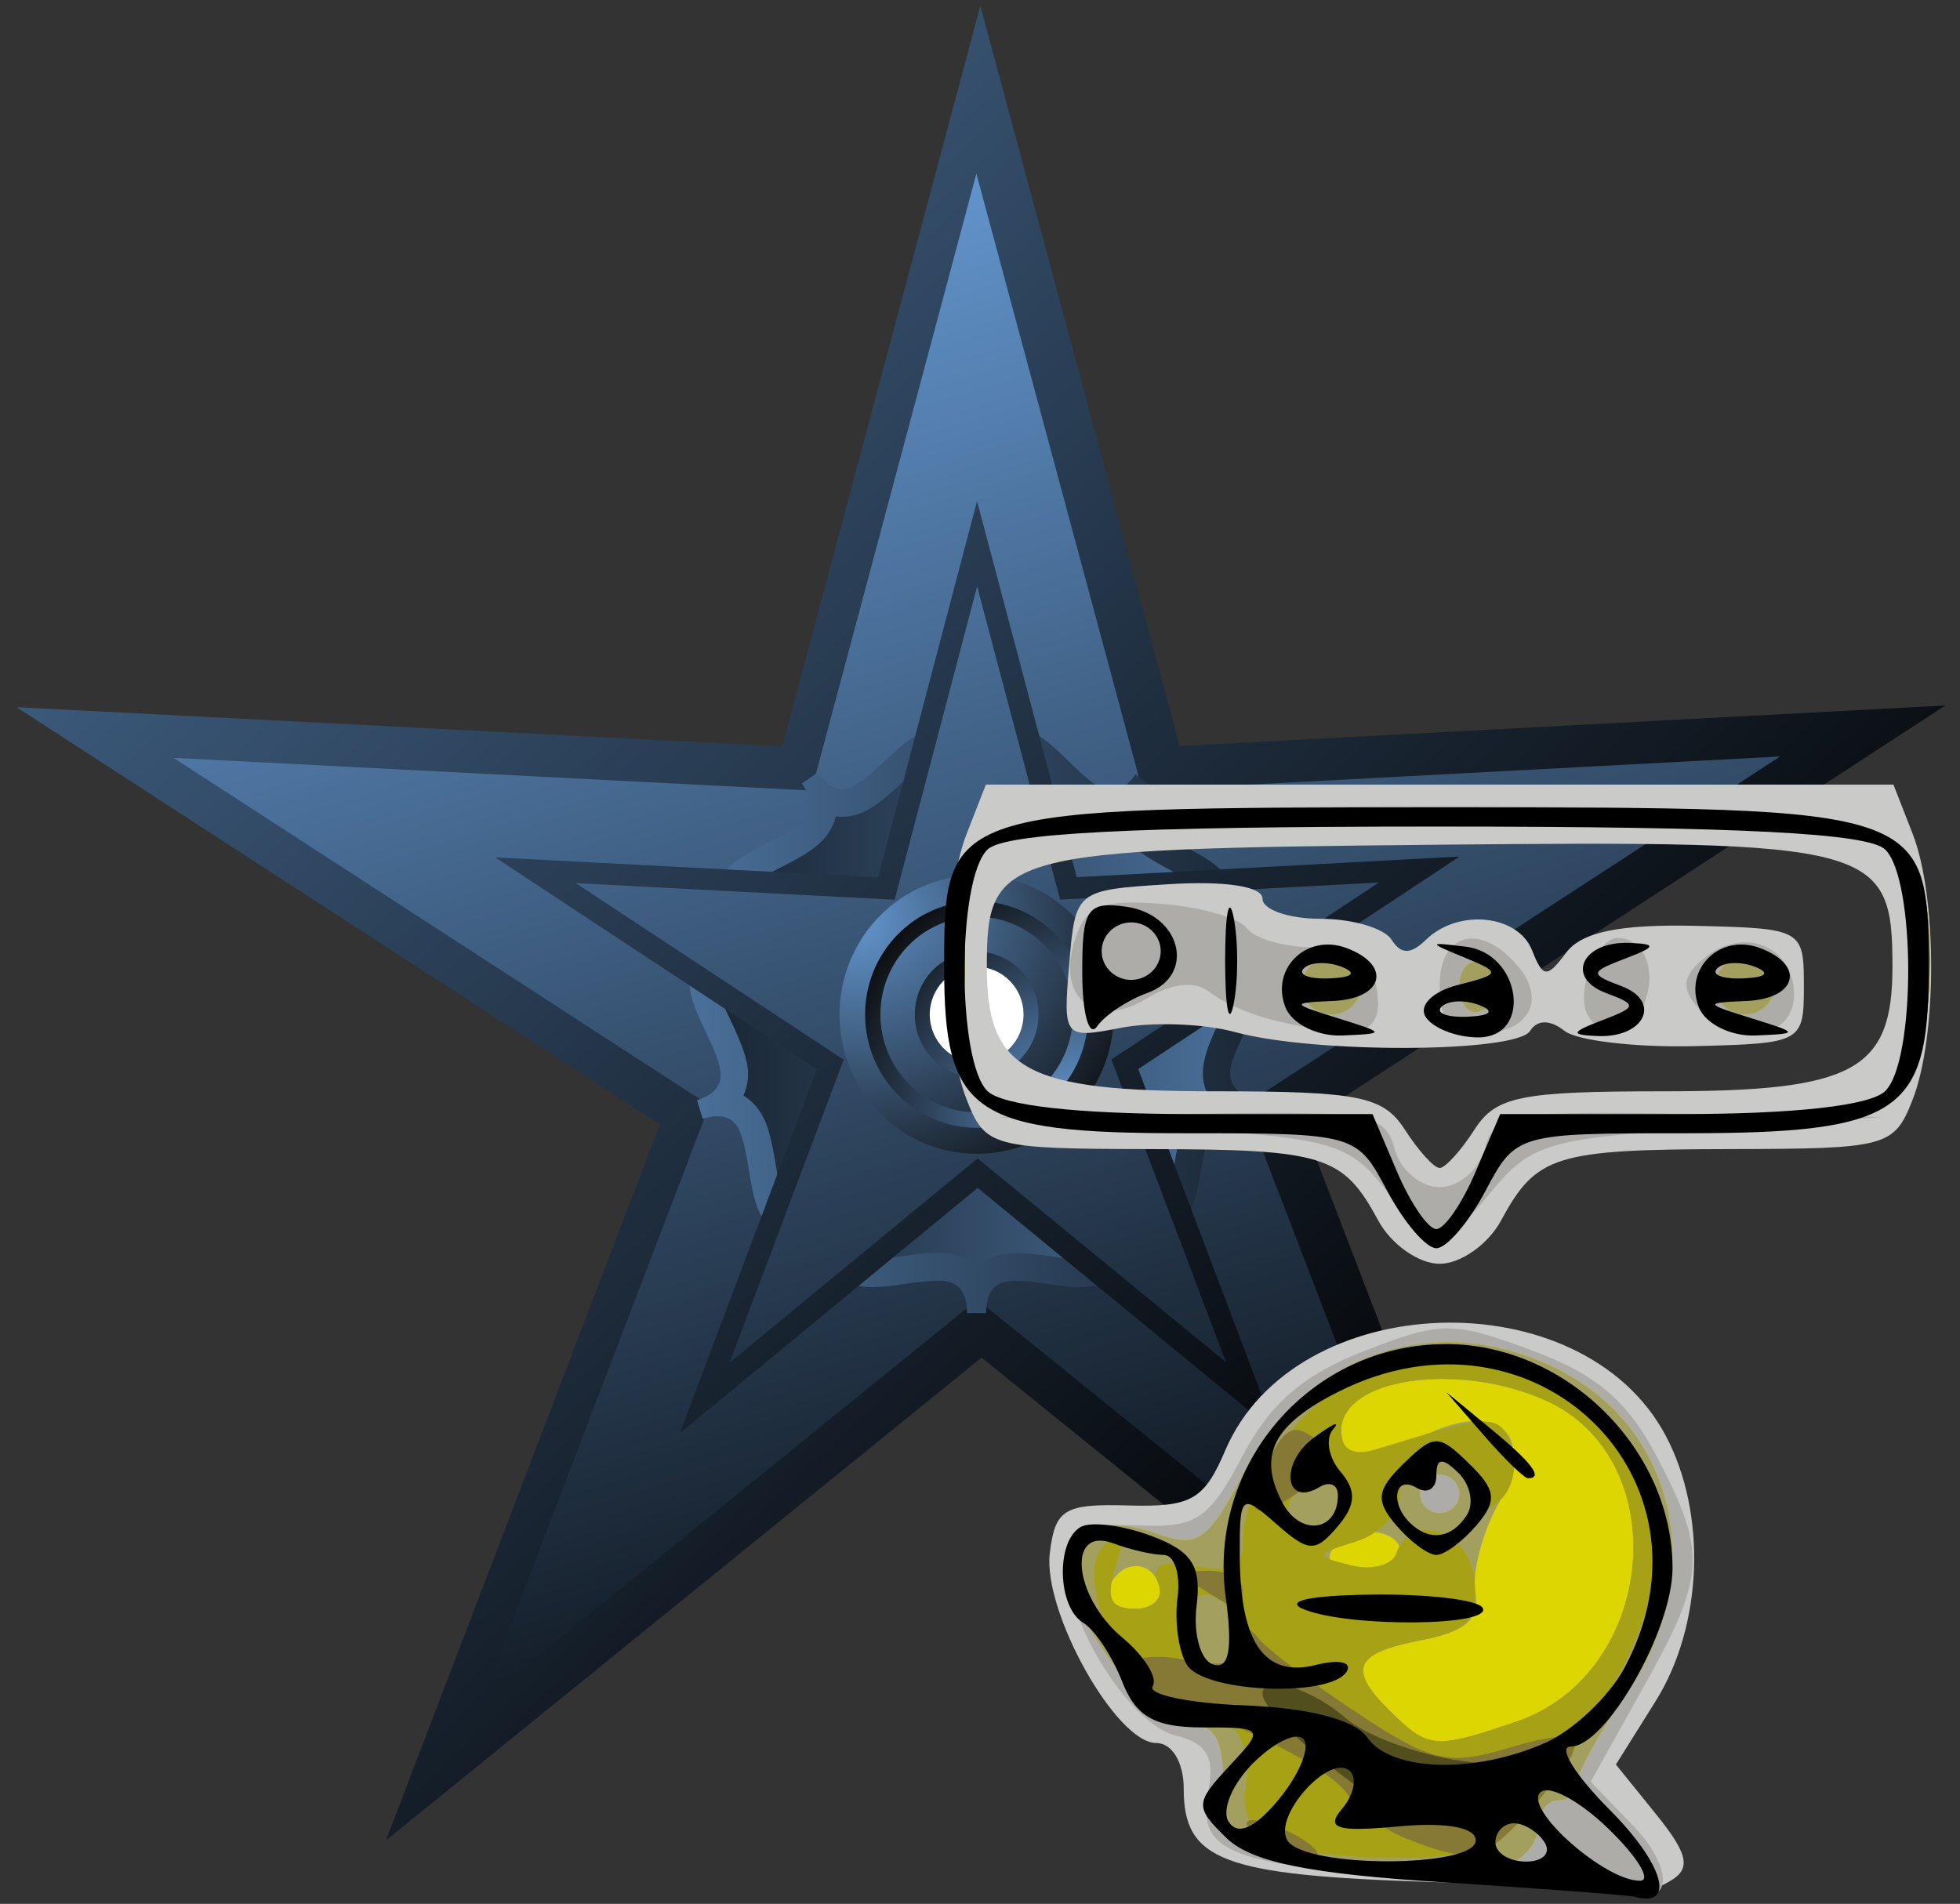
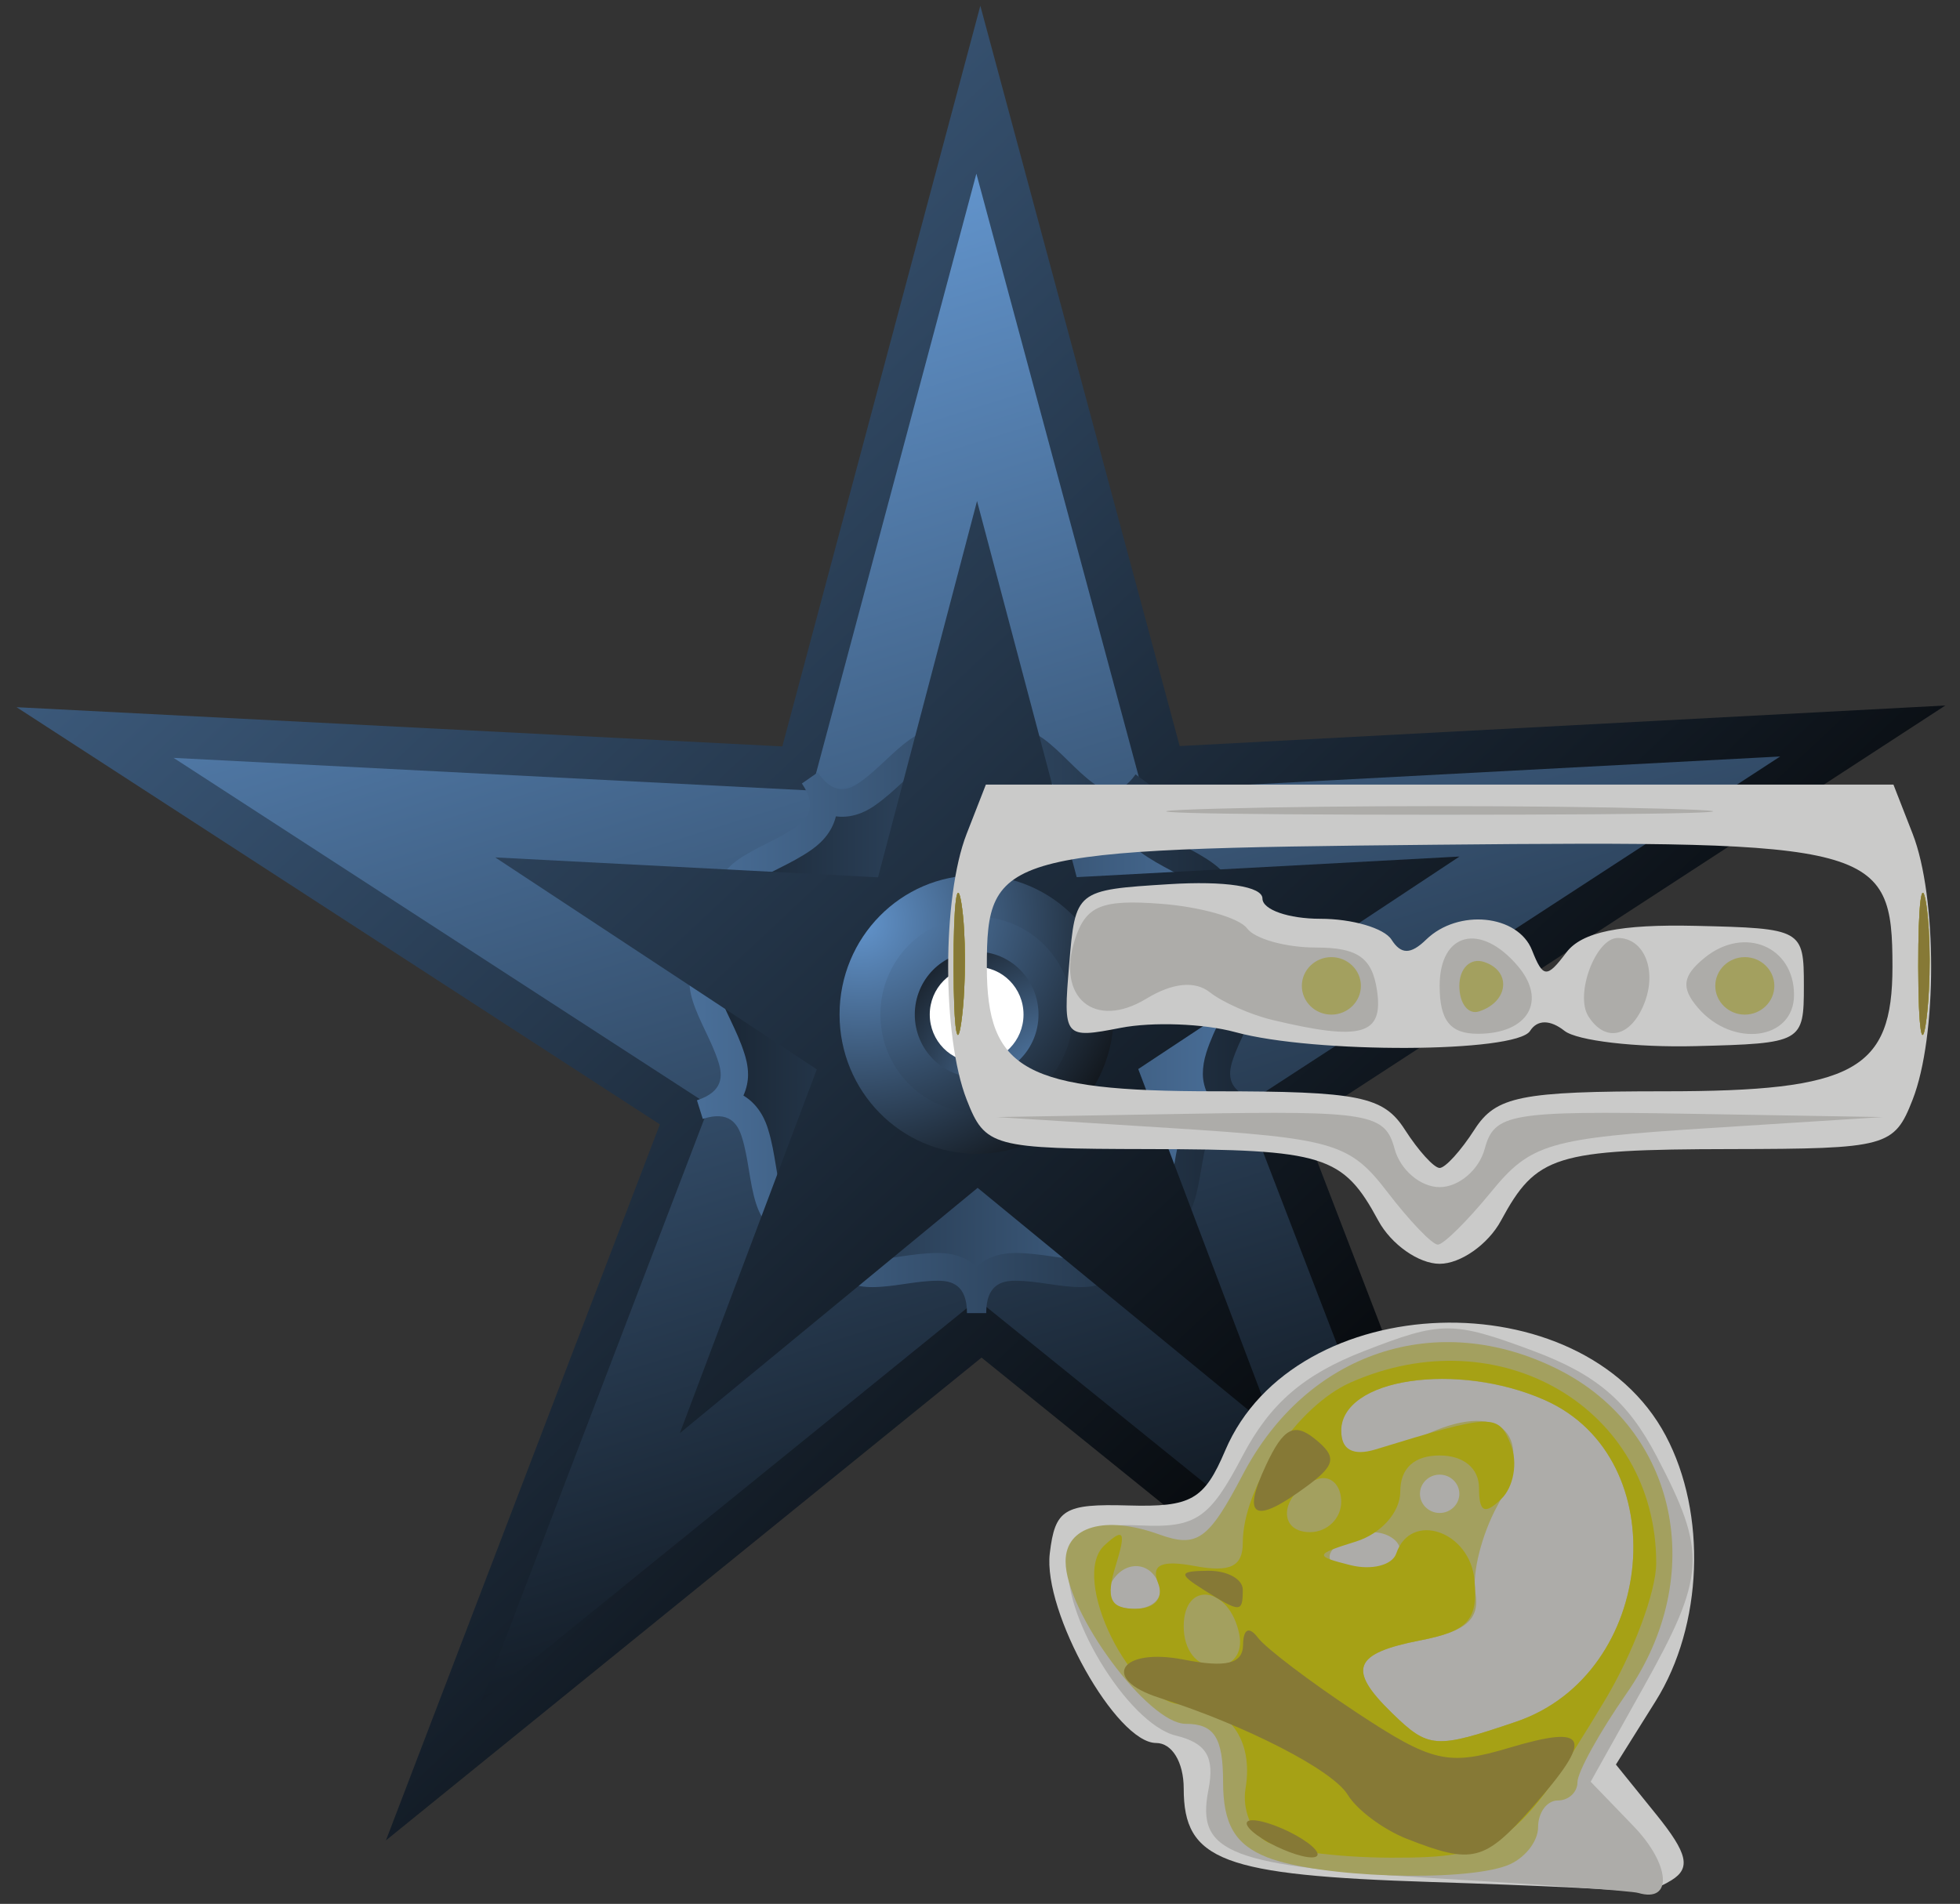
<svg xmlns="http://www.w3.org/2000/svg" xmlns:ns1="http://sodipodi.sourceforge.net/DTD/sodipodi-0.dtd" xmlns:ns2="http://www.inkscape.org/namespaces/inkscape" xmlns:xlink="http://www.w3.org/1999/xlink" version="1.0" id="svg2" width="353.113" height="343.062" viewBox="91.019 142.875 353.113 343.062" overflow="visible" enable-background="new 91.019 142.875 353.113 343.062" xml:space="preserve" ns1:version="0.32" ns2:version="0.46" ns1:docname="Can I have a Barnstar please.svg" ns2:output_extension="org.inkscape.output.svg.inkscape">
  <rect x="91.019" y="142.875" width="353.113" height="343.062" fill="#333333" stroke="none" />
  <defs id="defs67">
    <ns2:perspective ns1:type="inkscape:persp3d" ns2:vp_x="0 : 171.53101 : 1" ns2:vp_y="0 : 1000 : 0" ns2:vp_z="353.11301 : 171.53101 : 1" ns2:persp3d-origin="176.5565 : 114.354 : 1" id="perspective71" />
    <linearGradient ns2:collect="always" xlink:href="#path2846_1_" id="linearGradient2484" gradientUnits="userSpaceOnUse" gradientTransform="translate(0.275,-1.222)" x1="346.226" y1="423.146" x2="21.191" y2="75.992" />
    <linearGradient ns2:collect="always" xlink:href="#XMLID_4_" id="linearGradient2486" gradientUnits="userSpaceOnUse" gradientTransform="matrix(1,0,0,-1,0.138,621.646)" x1="324.768" y1="159.107" x2="237.049" y2="439.32" />
    <linearGradient ns2:collect="always" xlink:href="#XMLID_2_" id="linearGradient2500" gradientUnits="userSpaceOnUse" gradientTransform="matrix(1,0,0,-1,0.138,621.646)" x1="368.329" y1="292.242" x2="163.892" y2="292.242" />
    <linearGradient ns2:collect="always" xlink:href="#XMLID_3_" id="linearGradient2502" gradientUnits="userSpaceOnUse" gradientTransform="matrix(1,0,0,-1,0.138,621.646)" x1="173.846" y1="295.566" x2="360.57" y2="295.566" />
    <linearGradient ns2:collect="always" xlink:href="#path2846_1_" id="linearGradient2504" gradientUnits="userSpaceOnUse" gradientTransform="translate(0.275,-1.222)" x1="346.226" y1="423.146" x2="21.191" y2="75.992" />
    <linearGradient ns2:collect="always" xlink:href="#XMLID_4_" id="linearGradient2506" gradientUnits="userSpaceOnUse" gradientTransform="matrix(1,0,0,-1,0.138,621.646)" x1="324.768" y1="159.107" x2="237.049" y2="439.32" />
    <radialGradient ns2:collect="always" xlink:href="#path3735_2_" id="radialGradient2508" gradientUnits="userSpaceOnUse" gradientTransform="matrix(-1,0,0,-1,42.697,-107.971)" cx="-203.22" cy="-416.986" r="57.684" />
    <radialGradient ns2:collect="always" xlink:href="#path3735_3_" id="radialGradient2510" gradientUnits="userSpaceOnUse" gradientTransform="translate(-1.995,-4.343)" cx="287.408" cy="346.597" r="46.925" />
    <radialGradient ns2:collect="always" xlink:href="#path3741_2_" id="radialGradient2512" gradientUnits="userSpaceOnUse" gradientTransform="matrix(0.947,0,0,0.947,2.887,-6.359)" cx="256.014" cy="327.637" r="67.971" />
    <radialGradient ns2:collect="always" xlink:href="#path3741_3_" id="radialGradient2514" gradientUnits="userSpaceOnUse" gradientTransform="matrix(0.947,0,0,0.947,2.887,-6.359)" cx="296.367" cy="369.021" r="46.938" />
    <radialGradient r="46.938" cy="369.021" cx="296.367" gradientTransform="matrix(0.947,0,0,0.947,2.887,-6.359)" gradientUnits="userSpaceOnUse" id="radialGradient3544" xlink:href="#path3741_3_" ns2:collect="always" />
    <radialGradient r="67.971" cy="327.637" cx="256.014" gradientTransform="matrix(0.947,0,0,0.947,2.887,-6.359)" gradientUnits="userSpaceOnUse" id="radialGradient3542" xlink:href="#path3741_2_" ns2:collect="always" />
    <radialGradient r="46.925" cy="346.597" cx="287.408" gradientTransform="translate(-1.995,-4.343)" gradientUnits="userSpaceOnUse" id="radialGradient3540" xlink:href="#path3735_3_" ns2:collect="always" />
    <radialGradient r="57.684" cy="-416.986" cx="-203.22" gradientTransform="matrix(-1,0,0,-1,42.697,-107.971)" gradientUnits="userSpaceOnUse" id="radialGradient3538" xlink:href="#path3735_2_" ns2:collect="always" />
    <linearGradient y2="439.32" x2="237.049" y1="159.107" x1="324.768" gradientTransform="matrix(1,0,0,-1,0.138,621.646)" gradientUnits="userSpaceOnUse" id="linearGradient3536" xlink:href="#XMLID_4_" ns2:collect="always" />
    <linearGradient y2="75.992" x2="21.191" y1="423.146" x1="346.226" gradientTransform="translate(0.275,-1.222)" gradientUnits="userSpaceOnUse" id="linearGradient3534" xlink:href="#path2846_1_" ns2:collect="always" />
    <linearGradient y2="295.566" x2="360.57" y1="295.566" x1="173.846" gradientTransform="matrix(1,0,0,-1,0.138,621.646)" gradientUnits="userSpaceOnUse" id="linearGradient3532" xlink:href="#XMLID_3_" ns2:collect="always" />
    <linearGradient y2="292.242" x2="163.892" y1="292.242" x1="368.329" gradientTransform="matrix(1,0,0,-1,0.138,621.646)" gradientUnits="userSpaceOnUse" id="linearGradient3530" xlink:href="#XMLID_2_" ns2:collect="always" />
    <linearGradient y2="439.32" x2="237.049" y1="159.107" x1="324.768" gradientTransform="matrix(1,0,0,-1,0.138,621.646)" gradientUnits="userSpaceOnUse" id="linearGradient3528" xlink:href="#XMLID_4_" ns2:collect="always" />
    <linearGradient y2="75.992" x2="21.191" y1="423.146" x1="346.226" gradientTransform="translate(0.275,-1.222)" gradientUnits="userSpaceOnUse" id="linearGradient3526" xlink:href="#path2846_1_" ns2:collect="always" />
    <radialGradient r="46.938" cy="369.021" cx="296.367" gradientTransform="matrix(0.947,0,0,0.947,2.887,-6.359)" gradientUnits="userSpaceOnUse" id="radialGradient3396" xlink:href="#path3741_3_" ns2:collect="always" />
    <radialGradient r="67.971" cy="327.637" cx="256.014" gradientTransform="matrix(0.947,0,0,0.947,2.887,-6.359)" gradientUnits="userSpaceOnUse" id="radialGradient3394" xlink:href="#path3741_2_" ns2:collect="always" />
    <radialGradient r="46.925" cy="346.597" cx="287.408" gradientTransform="translate(-1.995,-4.343)" gradientUnits="userSpaceOnUse" id="radialGradient3392" xlink:href="#path3735_3_" ns2:collect="always" />
    <radialGradient r="57.684" cy="-416.986" cx="-203.22" gradientTransform="matrix(-1,0,0,-1,42.697,-107.971)" gradientUnits="userSpaceOnUse" id="radialGradient3390" xlink:href="#path3735_2_" ns2:collect="always" />
    <linearGradient y2="439.32" x2="237.049" y1="159.107" x1="324.768" gradientTransform="matrix(1,0,0,-1,0.138,621.646)" gradientUnits="userSpaceOnUse" id="linearGradient3388" xlink:href="#XMLID_4_" ns2:collect="always" />
    <linearGradient y2="75.992" x2="21.191" y1="423.146" x1="346.226" gradientTransform="translate(0.275,-1.222)" gradientUnits="userSpaceOnUse" id="linearGradient3386" xlink:href="#path2846_1_" ns2:collect="always" />
    <linearGradient y2="295.566" x2="360.57" y1="295.566" x1="173.846" gradientTransform="matrix(1,0,0,-1,0.138,621.646)" gradientUnits="userSpaceOnUse" id="linearGradient3384" xlink:href="#XMLID_3_" ns2:collect="always" />
    <linearGradient y2="292.242" x2="163.892" y1="292.242" x1="368.329" gradientTransform="matrix(1,0,0,-1,0.138,621.646)" gradientUnits="userSpaceOnUse" id="linearGradient3382" xlink:href="#XMLID_2_" ns2:collect="always" />
    <linearGradient y2="439.32" x2="237.049" y1="159.107" x1="324.768" gradientTransform="matrix(1,0,0,-1,0.138,621.646)" gradientUnits="userSpaceOnUse" id="linearGradient3380" xlink:href="#XMLID_4_" ns2:collect="always" />
    <linearGradient y2="75.992" x2="21.191" y1="423.146" x1="346.226" gradientTransform="translate(0.275,-1.222)" gradientUnits="userSpaceOnUse" id="linearGradient3378" xlink:href="#path2846_1_" ns2:collect="always" />
    <ns2:perspective ns1:type="inkscape:persp3d" ns2:vp_x="0 : 526.18109 : 1" ns2:vp_y="0 : 1000 : 0" ns2:vp_z="744.09448 : 526.18109 : 1" ns2:persp3d-origin="372.04724 : 350.78739 : 1" id="perspective10" />
    <ns2:perspective id="perspective2390" ns2:persp3d-origin="372.04724 : 350.78739 : 1" ns2:vp_z="744.09448 : 526.18109 : 1" ns2:vp_y="0 : 1000 : 0" ns2:vp_x="0 : 526.18109 : 1" ns1:type="inkscape:persp3d" />
    <ns2:perspective id="perspective2587" ns2:persp3d-origin="176.5565 : 114.354 : 1" ns2:vp_z="353.11301 : 171.53101 : 1" ns2:vp_y="0 : 1000 : 0" ns2:vp_x="0 : 171.53101 : 1" ns1:type="inkscape:persp3d" />
  </defs>
  <ns1:namedview ns2:window-height="850" ns2:window-width="1440" ns2:pageshadow="2" ns2:pageopacity="0.0" guidetolerance="10.0" gridtolerance="10.0" objecttolerance="10.0" borderopacity="1.0" bordercolor="#666666" pagecolor="#ffffff" id="base" showgrid="false" ns2:zoom="1.3466953" ns2:cx="104.83538" ns2:cy="224.92269" ns2:window-x="-8" ns2:window-y="-8" ns2:current-layer="svg2" />
  <linearGradient id="XMLID_1_" gradientUnits="userSpaceOnUse" x1="104.407" y1="317.69" x2="451.904" y2="317.69">
    <stop offset="0" style="stop-color:#B7BCBE" id="stop4" />
    <stop offset="0.404" style="stop-color:#BBBFC1" id="stop6" />
    <stop offset="0.764" style="stop-color:#C5C9CA" id="stop8" />
    <stop offset="1" style="stop-color:#D1D3D4" id="stop10" />
  </linearGradient>
  <linearGradient id="XMLID_2_" gradientUnits="userSpaceOnUse" x1="368.329" y1="292.242" x2="163.892" y2="292.242" gradientTransform="matrix(1 0 0 -1 0.138 621.646)">
    <stop offset="0" style="stop-color:#020202" id="stop15" />
    <stop offset="1" style="stop-color:#6294CC" id="stop17" />
  </linearGradient>
  <linearGradient id="XMLID_3_" gradientUnits="userSpaceOnUse" x1="173.846" y1="295.566" x2="360.57" y2="295.566" gradientTransform="matrix(1 0 0 -1 0.138 621.646)">
    <stop offset="0" style="stop-color:#020202" id="stop22" />
    <stop offset="1" style="stop-color:#6294CC" id="stop24" />
  </linearGradient>
  <linearGradient id="path2846_1_" gradientUnits="userSpaceOnUse" x1="346.226" y1="423.146" x2="21.191" y2="75.992" gradientTransform="matrix(1 0 0 1 0.275 -1.222)">
    <stop offset="0" style="stop-color:#020202" id="stop29" />
    <stop offset="1" style="stop-color:#6294CC" id="stop31" />
  </linearGradient>
  <linearGradient id="XMLID_4_" gradientUnits="userSpaceOnUse" x1="324.768" y1="159.107" x2="237.049" y2="439.32" gradientTransform="matrix(1 0 0 -1 0.138 621.646)">
    <stop offset="0" style="stop-color:#020202" id="stop35" />
    <stop offset="1" style="stop-color:#6294CC" id="stop37" />
  </linearGradient>
  <radialGradient id="path3735_2_" cx="-203.22" cy="-416.986" r="57.684" gradientTransform="matrix(-1 0 0 -1 42.697 -107.971)" gradientUnits="userSpaceOnUse">
    <stop offset="0" style="stop-color:#6294CC" id="stop42" />
    <stop offset="1" style="stop-color:#090909" id="stop44" />
  </radialGradient>
  <radialGradient id="path3735_3_" cx="287.408" cy="346.597" r="46.925" gradientTransform="matrix(1 0 0 1 -1.995 -4.343)" gradientUnits="userSpaceOnUse">
    <stop offset="0" style="stop-color:#6294CC" id="stop48" />
    <stop offset="1" style="stop-color:#090909" id="stop50" />
  </radialGradient>
  <radialGradient id="path3741_2_" cx="256.014" cy="327.637" r="67.971" gradientTransform="matrix(0.947 0 0 0.947 2.887 -6.359)" gradientUnits="userSpaceOnUse">
    <stop offset="0" style="stop-color:#6294CC" id="stop54" />
    <stop offset="1" style="stop-color:#090909" id="stop56" />
  </radialGradient>
  <radialGradient id="path3741_3_" cx="296.367" cy="369.021" r="46.938" gradientTransform="matrix(0.947 0 0 0.947 2.887 -6.359)" gradientUnits="userSpaceOnUse">
    <stop offset="0" style="stop-color:#6294CC" id="stop60" />
    <stop offset="1" style="stop-color:#090909" id="stop62" />
  </radialGradient>
  <path d="M 375.308,474.31 L 267.851,387.503 L 160.549,474.497 L 209.9,345.476 L 94.004,270.306 L 231.961,277.372 L 267.636,143.92 L 303.547,277.309 L 441.492,269.999 L 325.728,345.372 L 375.308,474.31 z" id="path2474" style="fill:url(#linearGradient2484)" />
  <path id="path2478" d="M 237.205,285.326 C 237.205,285.326 163.876,281.57 122.293,279.439 C 157.228,302.096 218.831,342.051 218.831,342.051 C 218.831,342.051 192.599,410.633 177.724,449.521 C 210.065,423.298 267.102,377.058 267.102,377.058 C 267.102,377.058 324.218,423.199 356.609,449.365 C 341.665,410.501 315.309,341.968 315.309,341.968 C 315.309,341.968 376.842,301.904 411.736,279.186 C 370.158,281.39 296.835,285.275 296.835,285.275 C 296.835,285.275 277.747,214.373 266.923,174.168 C 256.17,214.39 237.205,285.326 237.205,285.326 z" style="fill:url(#linearGradient2486)" />
  <path d="M 315.422,328.484 C 316.304,326.654 317.184,324.827 317.774,322.977 C 319.656,317.078 316.92,313.176 311.866,311.151 C 314.541,306.604 314.368,301.966 309.554,298.431 C 308.002,297.292 306.231,296.346 304.457,295.397 C 302.683,294.449 300.909,293.502 299.303,292.321 C 297.292,290.845 295.469,288.616 298.415,284.475 L 295.605,282.411 C 292.66,286.552 290.006,285.49 287.995,284.014 C 286.388,282.835 284.945,281.421 283.505,280.005 C 282.063,278.591 280.623,277.178 279.071,276.038 C 274.453,272.646 270.226,273.683 266.879,277.31 C 263.658,273.869 259.57,272.887 255.019,276.072 C 253.443,277.175 251.97,278.555 250.498,279.935 C 249.024,281.314 247.55,282.695 245.918,283.839 C 243.876,285.268 241.197,286.266 238.345,282.058 L 235.49,284.056 C 238.343,288.264 236.469,290.451 234.426,291.88 C 232.793,293.023 230.999,293.93 229.204,294.834 C 227.41,295.741 225.616,296.646 224.041,297.75 C 218.827,301.398 218.852,306.416 221.984,311.318 C 216.791,313.286 213.931,317.193 215.802,323.18 C 216.381,325.033 217.25,326.867 218.121,328.701 C 218.992,330.535 219.862,332.37 220.463,334.29 C 221.214,336.692 221.374,339.586 216.58,341.133 L 217.63,344.491 C 222.424,342.943 223.935,345.402 224.686,347.804 C 225.286,349.724 225.616,351.733 225.947,353.741 C 226.277,355.75 226.608,357.757 227.187,359.61 C 229.051,365.583 233.59,367.106 238.931,365.687 C 239.334,371.065 242.145,374.805 248.155,374.805 C 250.068,374.805 252.051,374.517 254.035,374.228 C 256.019,373.941 258.003,373.653 259.986,373.653 C 262.465,373.653 265.228,374.372 265.228,379.485 L 268.696,379.485 C 268.696,374.373 271.458,373.653 273.937,373.653 C 275.922,373.653 277.905,373.94 279.887,374.228 C 281.873,374.516 283.855,374.805 285.769,374.805 C 291.854,374.805 294.664,370.974 295.011,365.488 C 300.074,366.662 304.347,365.063 306.173,359.336 C 306.765,357.484 307.105,355.479 307.448,353.472 C 307.792,351.468 308.133,349.461 308.745,347.543 C 309.51,345.146 311.038,342.698 315.821,344.274 L 316.889,340.922 C 312.107,339.346 312.285,336.453 313.049,334.055 C 313.658,332.141 314.54,330.312 315.422,328.484 z" id="path19" style="fill:url(#linearGradient2500)" />
  <path d="M 270.469,280.734 L 266.902,284.6 L 263.31,280.76 C 261.466,278.791 260.028,278.642 257.811,280.194 C 256.517,281.1 255.214,282.322 253.836,283.613 C 252.245,285.105 250.623,286.622 248.71,287.962 C 247.805,288.595 245.117,290.435 241.61,289.977 C 241.067,292.256 239.613,294.326 237.218,296.003 C 235.284,297.356 233.217,298.399 231.391,299.318 C 229.697,300.176 228.114,300.975 226.833,301.873 C 225.75,302.631 224.764,303.503 224.764,304.994 C 224.764,305.917 225.143,307.079 226.112,308.595 L 229.455,313.829 L 223.701,316.01 C 220.894,317.075 220.118,318.349 220.118,319.717 C 220.118,320.351 220.285,321.005 220.492,321.668 C 220.967,323.187 221.737,324.811 222.553,326.529 C 223.484,328.49 224.446,330.518 225.153,332.777 C 225.352,333.417 225.788,334.809 225.788,336.529 C 225.788,337.676 225.543,338.973 224.956,340.286 C 228.008,342.112 229.046,345.231 229.378,346.296 C 230.081,348.544 230.445,350.758 230.798,352.9 C 231.11,354.8 231.402,356.576 231.878,358.097 C 232.53,360.186 233.465,361.967 237.683,360.847 L 243.391,359.331 L 243.839,365.309 C 244.12,369.068 245.634,369.804 248.153,369.804 C 249.715,369.804 251.474,369.549 253.334,369.278 C 255.458,368.97 257.65,368.652 259.984,368.652 C 262.896,368.652 265.239,369.536 266.959,371.105 C 268.68,369.536 271.022,368.652 273.935,368.652 C 276.269,368.652 278.461,368.97 280.582,369.278 C 282.448,369.549 284.205,369.804 285.767,369.804 C 287.893,369.804 289.824,369.45 290.094,365.17 L 290.465,359.304 L 296.104,360.612 C 299.6,361.423 300.726,360.19 301.484,357.802 C 301.967,356.291 302.268,354.522 302.589,352.65 C 302.969,350.434 303.345,348.237 304.058,346.003 C 304.963,343.17 306.562,341.235 308.582,340.06 C 308.071,338.921 307.722,337.708 307.722,336.359 C 307.722,335.148 307.933,333.862 308.361,332.517 C 309.081,330.25 310.1,328.141 310.998,326.281 C 311.823,324.569 312.604,322.947 313.087,321.435 C 313.3,320.766 313.472,320.106 313.472,319.464 C 313.472,318.129 312.727,316.877 310.057,315.808 L 304.657,313.646 L 307.635,308.584 C 308.355,307.358 308.674,306.387 308.674,305.57 C 308.674,304.29 307.895,303.392 306.666,302.489 C 305.402,301.56 303.833,300.722 302.175,299.835 C 300.246,298.803 298.294,297.761 296.413,296.377 C 295.522,295.722 292.923,293.738 292.18,290.208 C 289.878,290.459 287.472,289.807 285.107,288.071 C 283.201,286.673 281.542,285.042 280.078,283.603 C 278.716,282.269 277.444,281.022 276.182,280.095 C 274.251,278.674 272.695,278.323 270.469,280.734 z" id="path26" style="fill:url(#linearGradient2502)" />
  <path id="path2846" d="M 320.873,401.02 L 267.149,356.916 L 213.503,401.115 L 238.176,335.563 L 180.233,297.372 L 249.206,300.962 L 267.042,233.158 L 284.996,300.93 L 353.962,297.216 L 296.085,335.51 L 320.873,401.02 z" style="fill:url(#linearGradient2504)" />
-   <path d="M 252.199,305.003 C 252.199,305.003 215.538,303.094 194.748,302.012 C 212.214,313.523 243.013,333.823 243.013,333.823 C 243.013,333.823 229.898,368.668 222.461,388.426 C 238.63,375.102 267.146,351.609 267.146,351.609 C 267.146,351.609 295.702,375.052 311.896,388.346 C 304.425,368.601 291.248,333.781 291.248,333.781 C 291.248,333.781 322.012,313.426 339.457,301.883 C 318.67,303.003 282.012,304.977 282.012,304.977 C 282.012,304.977 272.468,268.954 267.057,248.527 C 261.681,268.962 252.199,305.003 252.199,305.003 z" id="path39" style="fill:url(#linearGradient2506)" />
  <path id="path3735_4_" d="M 242.272,325.683 C 242.272,311.82 253.33,300.584 266.971,300.584 C 280.61,300.584 291.668,311.82 291.668,325.683 C 291.668,339.545 280.61,350.781 266.971,350.781 C 253.33,350.781 242.272,339.546 242.272,325.683 L 242.272,325.683 z" style="fill:url(#radialGradient2508)" />
-   <path id="path3735_1_" d="M 287.062,325.683 C 287.062,336.959 278.067,346.1 266.97,346.1 C 255.875,346.1 246.879,336.959 246.879,325.683 C 246.879,314.406 255.874,305.265 266.97,305.265 C 278.067,305.266 287.062,314.406 287.062,325.683 L 287.062,325.683 z" style="fill:url(#radialGradient2510)" />
  <path id="path3741_4_" d="M 284.31,325.681 C 284.31,335.413 276.547,343.303 266.97,343.303 C 257.395,343.303 249.631,335.414 249.631,325.681 C 249.631,315.95 257.394,308.061 266.97,308.061 C 276.547,308.061 284.31,315.95 284.31,325.681 L 284.31,325.681 z" style="fill:url(#radialGradient2512)" />
  <path id="path3741_1_" d="M 278.115,325.681 C 278.115,331.937 273.126,337.007 266.97,337.007 C 260.816,337.007 255.826,331.937 255.826,325.681 C 255.826,319.426 260.816,314.357 266.97,314.357 C 273.126,314.357 278.115,319.426 278.115,325.681 L 278.115,325.681 z" style="fill:url(#radialGradient2514)" />
  <path id="path3737_2_" d="M 275.416,325.682 C 275.417,330.423 271.635,334.267 266.97,334.267 C 262.306,334.267 258.524,330.423 258.525,325.682 C 258.524,320.942 262.306,317.098 266.97,317.098 C 271.635,317.098 275.417,320.941 275.416,325.682 L 275.416,325.682 z" style="fill:#ffffff" />
  <a transform="matrix(0.718,0,0,0.709,-338.657,167.839)" id="a3554">
    <g id="layer1" ns2:label="Layer 1" transform="translate(486.26,-271.974)">
      <g transform="translate(-72.612,20.277)" id="g2396">
        <path style="fill:#cacac9" d="M 543.829,694.792 C 491.453,693.082 481.803,689.388 481.803,671.046 C 481.803,664.362 478.876,659.464 474.881,659.464 C 464.878,659.464 446.445,626.159 448.199,611.258 C 449.52,600.036 451.795,598.633 467.908,599.101 C 483.682,599.558 486.939,597.686 492.214,585.128 C 509.608,543.719 581.72,541.263 602.748,581.363 C 613.141,601.182 612.078,629.642 600.228,648.809 L 590.251,664.945 L 600.393,677.66 C 608.251,687.51 609.111,691.265 604.214,694.33 C 600.737,696.506 596.78,697.861 595.422,697.341 C 594.063,696.821 570.846,695.674 543.829,694.792 z M 530.636,526.719 C 521.739,510.058 517.145,508.607 473.035,508.526 C 433.732,508.454 431.973,507.97 427.341,495.956 C 421.15,479.9 421.15,444.447 427.341,428.391 L 432.158,415.895 L 546.022,415.895 L 659.886,415.895 L 664.704,428.391 C 670.894,444.447 670.894,479.9 664.704,495.956 C 660.071,507.97 658.312,508.454 619.009,508.526 C 574.899,508.607 570.306,510.058 561.408,526.719 C 558.188,532.748 551.265,537.68 546.022,537.68 C 540.779,537.68 533.856,532.748 530.636,526.719 z M 554.756,503.58 C 560.132,495.09 566.276,493.837 602.521,493.837 C 650.077,493.837 659.641,488.536 659.641,462.173 C 659.641,431.257 655.284,430.079 545.026,431.175 C 435.913,432.26 432.403,433.226 432.403,462.173 C 432.403,488.536 441.967,493.837 489.523,493.837 C 525.768,493.837 531.912,495.09 537.289,503.58 C 540.682,508.939 544.612,513.323 546.022,513.323 C 547.432,513.323 551.362,508.939 554.756,503.58 z M 494.738,478.802 C 486.909,476.63 473.974,476.139 465.994,477.713 C 451.745,480.523 451.513,480.235 453.059,461.631 C 454.628,442.739 454.696,442.684 478.098,441.203 C 492.212,440.31 501.562,441.766 501.562,444.857 C 501.562,447.683 508.1,449.995 516.091,449.995 C 524.081,449.995 532.113,452.378 533.938,455.291 C 536.328,459.104 538.76,459.104 542.628,455.291 C 550.652,447.378 565.666,448.901 569.201,457.985 C 571.961,465.077 572.929,465.142 577.806,458.565 C 581.685,453.334 591.26,451.342 610.357,451.792 C 636.98,452.42 637.412,452.663 637.412,467.045 C 637.412,481.426 636.979,481.67 610.242,482.359 C 595.298,482.745 580.491,480.994 577.337,478.469 C 573.744,475.594 570.52,475.605 568.706,478.5 C 565.2,484.093 514.548,484.301 494.738,478.802 z" id="path3422" />
        <path style="fill:#adaca9" d="M 546.022,693.914 C 493.22,690.78 484.869,687.542 487.996,671.414 C 489.62,663.033 487.526,659.491 479.816,657.582 C 467.601,654.557 450.403,625.549 453.105,612.529 C 454.52,605.71 458.989,603.627 471.016,604.178 C 484.889,604.813 488.32,602.442 496.554,586.525 C 503.436,573.223 511.844,565.858 526.954,559.896 C 546.46,552.2 549.259,552.189 569.295,559.735 C 585.377,565.791 593.191,572.533 600.496,586.653 C 613.162,611.135 612.825,616.93 597.079,645.459 L 583.916,669.308 L 594.654,680.58 C 603.937,690.323 604.624,700.215 595.833,697.567 C 594.249,697.09 571.833,695.446 546.022,693.914 z M 532.883,519.412 C 523.519,507.026 519.44,505.804 478.814,503.202 L 434.873,500.389 L 483.5,499.549 C 528.348,498.774 532.328,499.466 534.711,508.452 C 536.132,513.81 541.222,518.194 546.022,518.194 C 550.822,518.194 555.912,513.81 557.333,508.452 C 559.716,499.466 563.696,498.774 608.544,499.549 L 657.171,500.389 L 613.462,503.202 C 573.33,505.786 568.868,507.112 558.937,519.412 C 552.988,526.78 546.971,532.808 545.566,532.808 C 544.161,532.808 538.454,526.78 532.883,519.412 z M 424.054,462.173 C 424.026,446.098 424.925,438.934 426.053,446.254 C 427.18,453.574 427.202,466.727 426.103,475.482 C 425.004,484.238 424.081,478.249 424.054,462.173 z M 666.112,462.173 C 666.084,446.098 666.984,438.934 668.111,446.254 C 669.238,453.574 669.261,466.727 668.162,475.482 C 667.062,484.238 666.14,478.249 666.112,462.173 z M 504.032,475.698 C 498.598,474.381 491.548,471.221 488.365,468.677 C 484.623,465.686 478.99,466.258 472.433,470.297 C 459.488,478.269 449.745,470.051 454.527,455.193 C 457.266,446.683 461.166,445.047 476.013,446.178 C 485.99,446.938 495.749,449.751 497.699,452.431 C 499.65,455.11 507.431,457.302 514.989,457.302 C 525.48,457.302 529.106,459.896 530.311,468.263 C 531.938,479.558 526.41,481.122 504.032,475.698 z M 546.022,467.045 C 546.022,453.466 556.224,450.817 565.602,461.96 C 573.074,470.837 568.22,479.223 555.61,479.223 C 548.676,479.223 546.022,475.852 546.022,467.045 z M 583.347,474.791 C 579.868,469.241 585.186,454.866 590.719,454.866 C 597.338,454.866 600.639,463.099 597.379,471.477 C 594.035,480.072 587.608,481.59 583.347,474.791 z M 610.786,472.562 C 606.524,467.499 606.956,464.448 612.588,459.839 C 622.48,451.743 634.942,457.033 634.942,469.328 C 634.942,480.862 619.51,482.929 610.786,472.562 z M 490.447,422.002 C 521.014,421.147 571.031,421.147 601.597,422.002 C 632.163,422.856 607.154,423.555 546.022,423.555 C 484.89,423.555 459.881,422.856 490.447,422.002 z" id="path3424" />
-         <path style="fill:#ddd602" d="M 502.797,688.541 C 494.697,685.33 491.682,680.129 491.682,669.364 C 491.682,658.096 489.455,654.593 482.29,654.593 C 472.857,654.593 452.163,626.239 452.163,613.314 C 452.163,604.421 462.072,601.517 475.596,606.446 C 485.197,609.945 488.01,607.912 496.639,591.233 C 512.778,560.037 545.406,549.044 575.824,564.555 C 605.707,579.794 613.459,617.023 592.952,646.822 C 586.159,656.693 580.602,666.863 580.602,669.423 C 580.602,671.984 578.379,674.078 575.662,674.078 C 572.945,674.078 570.722,677.132 570.722,680.864 C 570.722,684.597 567.206,688.981 562.908,690.607 C 551.567,694.899 515.729,693.667 502.797,688.541 z M 550.962,596.136 C 550.962,593.457 548.739,591.265 546.022,591.265 C 543.305,591.265 541.082,593.457 541.082,596.136 C 541.082,598.816 543.305,601.008 546.022,601.008 C 548.739,601.008 550.962,598.816 550.962,596.136 z M 424.054,462.173 C 424.026,446.098 424.925,438.934 426.053,446.254 C 427.18,453.574 427.202,466.727 426.103,475.482 C 425.004,484.238 424.081,478.249 424.054,462.173 z M 666.112,462.173 C 666.084,446.098 666.984,438.934 668.111,446.254 C 669.238,453.574 669.261,466.727 668.162,475.482 C 667.062,484.238 666.14,478.249 666.112,462.173 z M 511.442,467.045 C 511.442,463.026 514.777,459.738 518.852,459.738 C 522.928,459.738 526.262,463.026 526.262,467.045 C 526.262,471.064 522.928,474.352 518.852,474.352 C 514.777,474.352 511.442,471.064 511.442,467.045 z M 550.962,467.045 C 550.962,462.579 553.741,459.839 557.137,460.956 C 564.13,463.254 563.362,471.088 555.902,473.54 C 553.185,474.433 550.962,471.51 550.962,467.045 z M 615.182,467.045 C 615.182,463.026 618.516,459.738 622.592,459.738 C 626.667,459.738 630.002,463.026 630.002,467.045 C 630.002,471.064 626.667,474.352 622.592,474.352 C 618.516,474.352 615.182,471.064 615.182,467.045 z" id="path3426" />
        <path style="fill:#a3a05f" d="M 502.797,688.541 C 494.697,685.33 491.682,680.129 491.682,669.364 C 491.682,658.096 489.455,654.593 482.29,654.593 C 472.857,654.593 452.163,626.239 452.163,613.314 C 452.163,604.421 462.072,601.517 475.596,606.446 C 485.197,609.945 488.01,607.912 496.639,591.233 C 512.778,560.037 545.406,549.044 575.824,564.555 C 605.707,579.794 613.459,617.023 592.952,646.822 C 586.159,656.693 580.602,666.863 580.602,669.423 C 580.602,671.984 578.379,674.078 575.662,674.078 C 572.945,674.078 570.722,677.132 570.722,680.864 C 570.722,684.597 567.206,688.981 562.908,690.607 C 551.567,694.899 515.729,693.667 502.797,688.541 z M 565.195,654.065 C 600.559,641.908 605.396,587.135 572.415,572.317 C 550.763,562.589 521.322,566.79 521.322,579.608 C 521.322,587.891 526.813,588.157 543.454,580.68 C 561.804,572.435 570.119,581.477 560.495,599.212 C 556.61,606.371 554.132,616.306 554.988,621.29 C 556.143,628.021 552.646,631.122 541.403,633.339 C 524.365,636.699 522.765,640.705 534.025,651.809 C 543.266,660.922 544.903,661.04 565.195,654.065 z M 475.628,619.275 C 473.296,612.379 465.353,613.137 462.866,620.493 C 461.96,623.172 464.924,625.365 469.453,625.365 C 473.981,625.365 476.76,622.624 475.628,619.275 z M 536.142,610.75 C 536.142,608.071 532.939,605.879 529.024,605.879 C 525.109,605.879 520.531,608.071 518.852,610.75 C 517.173,613.43 520.376,615.622 525.971,615.622 C 531.565,615.622 536.142,613.43 536.142,610.75 z M 550.962,596.136 C 550.962,593.457 548.739,591.265 546.022,591.265 C 543.305,591.265 541.082,593.457 541.082,596.136 C 541.082,598.816 543.305,601.008 546.022,601.008 C 548.739,601.008 550.962,598.816 550.962,596.136 z M 424.054,462.173 C 424.026,446.098 424.925,438.934 426.053,446.254 C 427.18,453.574 427.202,466.727 426.103,475.482 C 425.004,484.238 424.081,478.249 424.054,462.173 z M 666.112,462.173 C 666.084,446.098 666.984,438.934 668.111,446.254 C 669.238,453.574 669.261,466.727 668.162,475.482 C 667.062,484.238 666.14,478.249 666.112,462.173 z M 511.442,467.045 C 511.442,463.026 514.777,459.738 518.852,459.738 C 522.928,459.738 526.262,463.026 526.262,467.045 C 526.262,471.064 522.928,474.352 518.852,474.352 C 514.777,474.352 511.442,471.064 511.442,467.045 z M 550.962,467.045 C 550.962,462.579 553.741,459.839 557.137,460.956 C 564.13,463.254 563.362,471.088 555.902,473.54 C 553.185,474.433 550.962,471.51 550.962,467.045 z M 615.182,467.045 C 615.182,463.026 618.516,459.738 622.592,459.738 C 626.667,459.738 630.002,463.026 630.002,467.045 C 630.002,471.064 626.667,474.352 622.592,474.352 C 618.516,474.352 615.182,471.064 615.182,467.045 z" id="path3428" />
        <path style="fill:#a6a115" d="M 502.372,684.417 C 498.741,682.148 496.463,676.153 497.308,671.096 C 499.408,658.539 492.986,649.721 481.743,649.721 C 468.835,649.721 453.054,617.536 461.898,609.248 C 466.806,604.649 467.395,605.721 464.735,614.404 C 462.186,622.725 463.369,625.365 469.648,625.365 C 474.544,625.365 476.88,622.693 475.372,618.818 C 473.547,614.129 476.201,612.908 484.723,614.515 C 493.445,616.159 496.622,614.59 496.622,608.641 C 496.622,594.447 510.257,573.876 523.654,567.856 C 561.139,551.014 600.362,574.473 600.362,613.734 C 600.362,621 594.555,636.716 587.457,648.659 C 565.554,685.514 561.276,688.7 533.809,688.618 C 520.149,688.577 506.002,686.687 502.372,684.417 z M 565.195,654.065 C 600.559,641.908 605.396,587.135 572.415,572.317 C 550.284,562.373 521.322,566.828 521.322,580.176 C 521.322,584.955 524.349,586.59 529.967,584.845 C 559.442,575.689 560.761,575.646 563.908,583.733 C 565.66,588.236 564.576,594.403 561.498,597.438 C 557.33,601.548 555.902,600.843 555.902,594.675 C 555.902,589.641 552.028,586.394 546.022,586.394 C 539.639,586.394 536.142,589.641 536.142,595.568 C 536.142,600.792 531.356,606.259 525.027,608.263 C 514.602,611.565 514.513,611.937 523.604,614.259 C 528.935,615.62 534.122,614.292 535.131,611.306 C 538.813,600.414 553.727,605.637 554.78,618.188 C 555.628,628.291 553.165,631.019 541.038,633.411 C 524.358,636.701 522.813,640.753 534.025,651.809 C 543.266,660.922 544.903,661.04 565.195,654.065 z M 495.75,631.858 C 493.346,619.636 481.803,617.958 481.803,629.83 C 481.803,635.814 484.992,639.979 489.575,639.979 C 494.175,639.979 496.695,636.664 495.75,631.858 z M 521.322,598.166 C 521.322,593.924 518.682,591.321 515.456,592.381 C 506.296,595.392 504.777,605.879 513.501,605.879 C 517.803,605.879 521.322,602.408 521.322,598.166 z M 424.054,462.173 C 424.026,446.098 424.925,438.934 426.053,446.254 C 427.18,453.574 427.202,466.727 426.103,475.482 C 425.004,484.238 424.081,478.249 424.054,462.173 z M 666.112,462.173 C 666.084,446.098 666.984,438.934 668.111,446.254 C 669.238,453.574 669.261,466.727 668.162,475.482 C 667.062,484.238 666.14,478.249 666.112,462.173 z" id="path3430" />
        <path style="fill:#867936" d="M 501.562,683.821 C 497.487,681.224 496.375,679.099 499.092,679.099 C 501.809,679.099 507.367,681.224 511.442,683.821 C 515.518,686.418 516.629,688.543 513.912,688.543 C 511.195,688.543 505.638,686.418 501.562,683.821 z M 537.799,683.823 C 531.918,681.485 525.249,676.46 522.979,672.656 C 519.223,666.362 497.617,655.093 475.628,647.96 C 460.819,643.156 465.927,635.143 481.803,638.274 C 492.504,640.384 496.643,639.335 496.698,634.498 C 496.744,630.454 498.211,629.736 500.403,632.685 C 502.399,635.372 513.551,643.939 525.184,651.723 C 544.145,664.409 548.111,665.338 563.469,660.69 C 583.503,654.627 584.811,657.99 569.33,675.756 C 557.236,689.635 554.303,690.386 537.799,683.823 z M 486.742,620.493 C 480.41,616.458 480.589,615.76 487.977,615.696 C 492.732,615.655 496.622,617.814 496.622,620.493 C 496.622,626.434 496.065,626.434 486.742,620.493 z M 502.444,588.867 C 506.821,579.394 509.523,577.93 514.742,582.202 C 520.287,586.739 519.943,588.791 512.732,594.187 C 499.565,604.041 496.23,602.316 502.444,588.867 z M 424.054,462.173 C 424.026,446.098 424.925,438.934 426.053,446.254 C 427.18,453.574 427.202,466.727 426.103,475.482 C 425.004,484.238 424.081,478.249 424.054,462.173 z M 666.112,462.173 C 666.084,446.098 666.984,438.934 668.111,446.254 C 669.238,453.574 669.261,466.727 668.162,475.482 C 667.062,484.238 666.14,478.249 666.112,462.173 z" id="path3432" />
-         <path style="fill:#534e1e" d="M 542.359,680.069 C 532.911,678.545 501.562,653.066 501.562,646.911 C 501.562,641.9 513.939,645.568 522.346,653.071 C 527.412,657.592 540.617,662.525 551.689,664.031 C 570.64,666.611 571.281,667.213 562.626,674.313 C 557.569,678.462 548.449,681.052 542.359,680.069 z M 424.054,462.173 C 424.026,446.098 424.925,438.934 426.053,446.254 C 427.18,453.574 427.202,466.727 426.103,475.482 C 425.004,484.238 424.081,478.249 424.054,462.173 z M 666.112,462.173 C 666.084,446.098 666.984,438.934 668.111,446.254 C 669.238,453.574 669.261,466.727 668.162,475.482 C 667.062,484.238 666.14,478.249 666.112,462.173 z" id="path3434" />
-         <path style="fill:#000000" d="M 546.54,694.848 C 513.105,692.7 498.712,689.705 492.531,683.609 C 484.588,675.776 484.625,674.73 493.184,665.405 C 502.13,655.657 502.032,655.51 486.556,655.51 C 474.516,655.51 469.795,652.777 466.336,643.805 C 463.853,637.367 459.462,630.661 456.578,628.903 C 450.147,624.984 449.655,608.394 455.859,604.613 C 458.348,603.096 466.287,604.068 473.501,606.773 C 483.883,610.666 486.286,614.392 485.03,624.65 C 484.157,631.778 486.026,638.468 489.184,639.516 C 493.168,640.839 494.136,635.624 492.346,622.466 C 487.716,588.423 513.783,558.083 547.663,558.083 C 577.812,558.083 604.495,584.862 604.454,615.079 C 604.433,630.785 587.722,660.382 578.876,660.382 C 575.586,660.382 580.038,667.65 588.77,676.534 C 602.217,690.215 605.383,701.403 595.004,698.565 C 593.419,698.131 571.61,696.459 546.54,694.848 z M 588.455,681.343 C 581.127,674.117 573.397,669.922 571.277,672.02 C 567.055,676.198 587.393,694.481 596.262,694.481 C 599.296,694.481 595.782,688.569 588.455,681.343 z M 555.073,684.227 C 555.073,680.9 547.654,679.541 535.651,680.67 C 520.194,682.124 517.313,681.21 521.535,676.193 C 524.453,672.726 525.359,668.428 523.549,666.643 C 518.585,661.748 503.999,678.126 507.85,684.271 C 512.266,691.317 555.073,691.277 555.073,684.227 z M 572.362,684.738 C 570.683,682.059 567.218,679.867 564.661,679.867 C 562.104,679.867 560.013,682.059 560.013,684.738 C 560.013,687.418 563.478,689.61 567.714,689.61 C 571.95,689.61 574.042,687.418 572.362,684.738 z M 512.027,658.697 C 510.59,656.404 504.968,658.912 499.534,664.27 C 494.1,669.629 491.196,676.473 493.081,679.48 C 495.339,683.084 499.598,681.184 505.574,673.907 C 510.56,667.834 513.464,660.99 512.027,658.697 z M 572.5,659.433 C 579.625,656.232 588.621,647.573 592.493,640.19 C 617.7,592.121 569.609,545.214 520.694,570.159 C 504.204,578.567 500.307,586.372 506.588,598.408 C 511.093,607.04 520.493,605.736 520.493,596.479 C 520.493,593.799 518.423,592.868 515.894,594.41 C 507.179,599.722 505.798,588.403 514.372,581.934 C 519.097,578.37 521.315,577.372 519.301,579.716 C 517.287,582.061 518.114,586.921 521.141,590.516 C 525.217,595.36 525.022,598.979 520.389,604.484 C 514.807,611.116 513.152,611.035 504.965,603.729 C 496.199,595.906 495.796,596.278 495.869,612.131 C 495.969,634.069 502.16,642.938 515.054,639.613 C 520.77,638.139 524.201,638.921 522.678,641.35 C 518.523,647.98 487.063,646.666 482.652,639.678 C 480.538,636.329 479.454,628.657 480.244,622.628 C 481.034,616.6 479.48,611.668 476.791,611.668 C 474.101,611.668 468.385,610.337 464.087,608.711 C 452.409,604.292 454.122,622.301 466.363,632.636 C 471.913,637.322 475.359,642.903 474.02,645.038 C 472.682,647.173 483.147,649.373 497.275,649.926 C 513.401,650.558 524.792,653.598 527.878,658.093 C 533.819,666.748 554.816,667.379 572.5,659.433 z M 512.204,625.593 C 506.673,623.444 513.088,621.963 528.846,621.753 C 542.95,621.565 555.52,623.055 556.779,625.064 C 559.724,629.764 524.026,630.188 512.204,625.593 z M 535.107,604.116 C 529.857,597.878 530.181,595.155 536.972,588.458 C 544.64,580.897 545.746,580.897 553.413,588.458 C 560.204,595.155 560.528,597.878 555.278,604.116 C 551.783,608.269 547.244,611.668 545.193,611.668 C 543.141,611.668 538.602,608.269 535.107,604.116 z M 552.869,601.501 C 554.694,598.588 553.714,593.765 550.69,590.783 C 546.653,586.803 545.193,586.992 545.193,591.495 C 545.193,594.869 542.97,596.274 540.253,594.618 C 534.758,591.269 533.434,598.449 538.606,603.549 C 543.449,608.324 549.101,607.512 552.869,601.501 z M 557.073,581.222 L 547.663,570.261 L 558.778,579.541 C 569.223,588.262 572.141,592.182 568.188,592.182 C 567.251,592.182 562.249,587.25 557.073,581.222 z M 532.843,519.112 C 525.206,504.55 525.023,504.497 481.612,504.497 C 428.788,504.497 421.693,499.495 421.693,462.244 C 421.693,421.84 422.171,421.684 546.051,421.684 C 669.065,421.684 668.692,421.555 668.692,463.937 C 668.692,499.394 661.046,504.497 607.915,504.497 C 565.457,504.497 565.161,504.583 557.543,519.112 C 553.328,527.149 547.77,533.726 545.193,533.726 C 542.615,533.726 537.058,527.149 532.843,519.112 z M 555.073,514.24 L 561.211,499.626 L 606.554,499.626 C 635.233,499.626 654.074,497.478 657.824,493.78 C 665.516,486.196 665.516,439.986 657.824,432.401 C 653.579,428.215 621.598,426.555 545.193,426.555 C 468.788,426.555 436.806,428.215 432.561,432.401 C 424.87,439.986 424.87,486.196 432.561,493.78 C 436.311,497.478 455.152,499.626 483.832,499.626 L 529.174,499.626 L 535.313,514.24 C 538.689,522.278 543.135,528.854 545.193,528.854 C 547.25,528.854 551.696,522.278 555.073,514.24 z M 456.349,463.97 C 456.282,447.466 457.524,445.539 467.338,446.92 C 481.155,448.864 484.945,464.375 472.693,468.839 C 467.738,470.645 462.05,474.475 460.054,477.349 C 458.058,480.224 456.39,474.203 456.349,463.97 z M 476.033,458.219 C 476.033,454.2 472.699,450.912 468.623,450.912 C 464.548,450.912 461.213,454.2 461.213,458.219 C 461.213,462.238 464.548,465.526 468.623,465.526 C 472.699,465.526 476.033,462.238 476.033,458.219 z M 492.198,460.655 C 492.198,448.598 493.162,443.666 494.339,449.694 C 495.517,455.723 495.517,465.587 494.339,471.616 C 493.162,477.644 492.198,472.712 492.198,460.655 z M 507.332,472.506 C 503.501,462.662 512.648,453.642 522.631,457.42 C 534.139,461.774 531.996,470.327 519.258,470.883 C 508.595,471.349 508.645,471.527 520.493,475.269 C 532.521,479.068 532.549,479.182 521.573,479.655 C 515.374,479.922 508.966,476.705 507.332,472.506 z M 521.419,462.199 C 517.853,460.791 513.592,460.964 511.951,462.583 C 510.309,464.202 513.227,465.353 518.434,465.142 C 524.189,464.908 525.36,463.754 521.419,462.199 z M 542.517,474.941 C 540.694,472.032 544.256,468.453 550.606,466.816 C 561.349,464.045 561.442,463.676 552.338,459.878 C 542.982,455.974 542.989,455.899 552.603,457.093 C 566.502,458.818 569.375,480.14 555.708,480.14 C 550.245,480.14 544.309,477.801 542.517,474.941 z M 555.999,471.941 C 552.433,470.534 548.172,470.707 546.531,472.326 C 544.889,473.945 547.807,475.096 553.014,474.885 C 558.769,474.651 559.94,473.496 555.999,471.941 z M 586.821,475.779 C 595.586,472.393 595.659,471.844 587.743,468.848 C 577.47,464.961 581.796,455.64 593.649,456.126 C 600.602,456.411 600.406,457.085 592.484,460.146 C 583.719,463.531 583.646,464.08 591.562,467.076 C 601.835,470.963 597.509,480.284 585.656,479.798 C 578.703,479.513 578.899,478.839 586.821,475.779 z M 611.071,472.506 C 607.241,462.662 616.388,453.642 626.37,457.42 C 637.878,461.774 635.736,470.327 622.997,470.883 C 612.334,471.349 612.384,471.527 624.232,475.269 C 636.261,479.068 636.289,479.182 625.312,479.655 C 619.114,479.922 612.705,476.705 611.071,472.506 z M 625.158,462.199 C 621.592,460.791 617.332,460.964 615.69,462.583 C 614.049,464.202 616.966,465.353 622.174,465.142 C 627.929,464.908 629.099,463.754 625.158,462.199 z" id="path3436" />
      </g>
    </g>
  </a>
</svg>